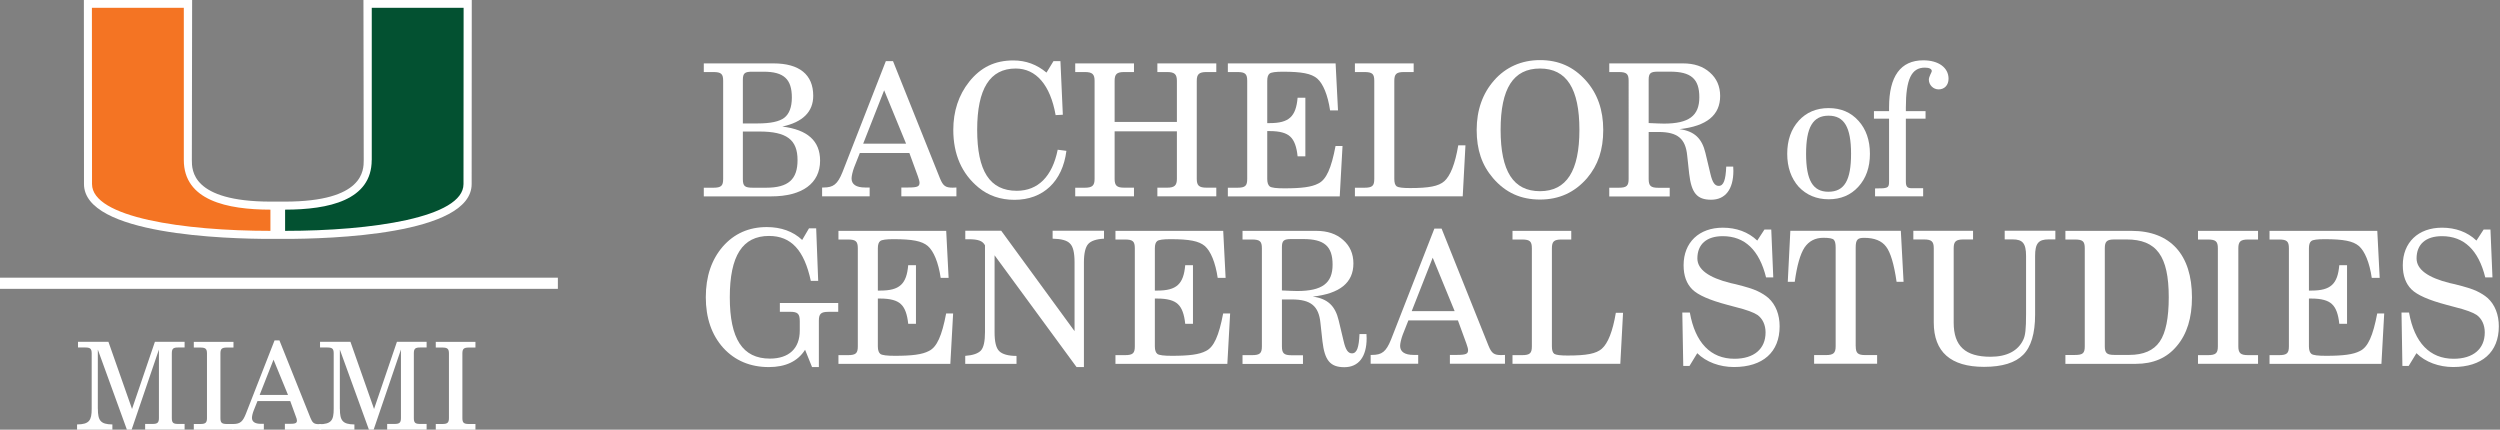
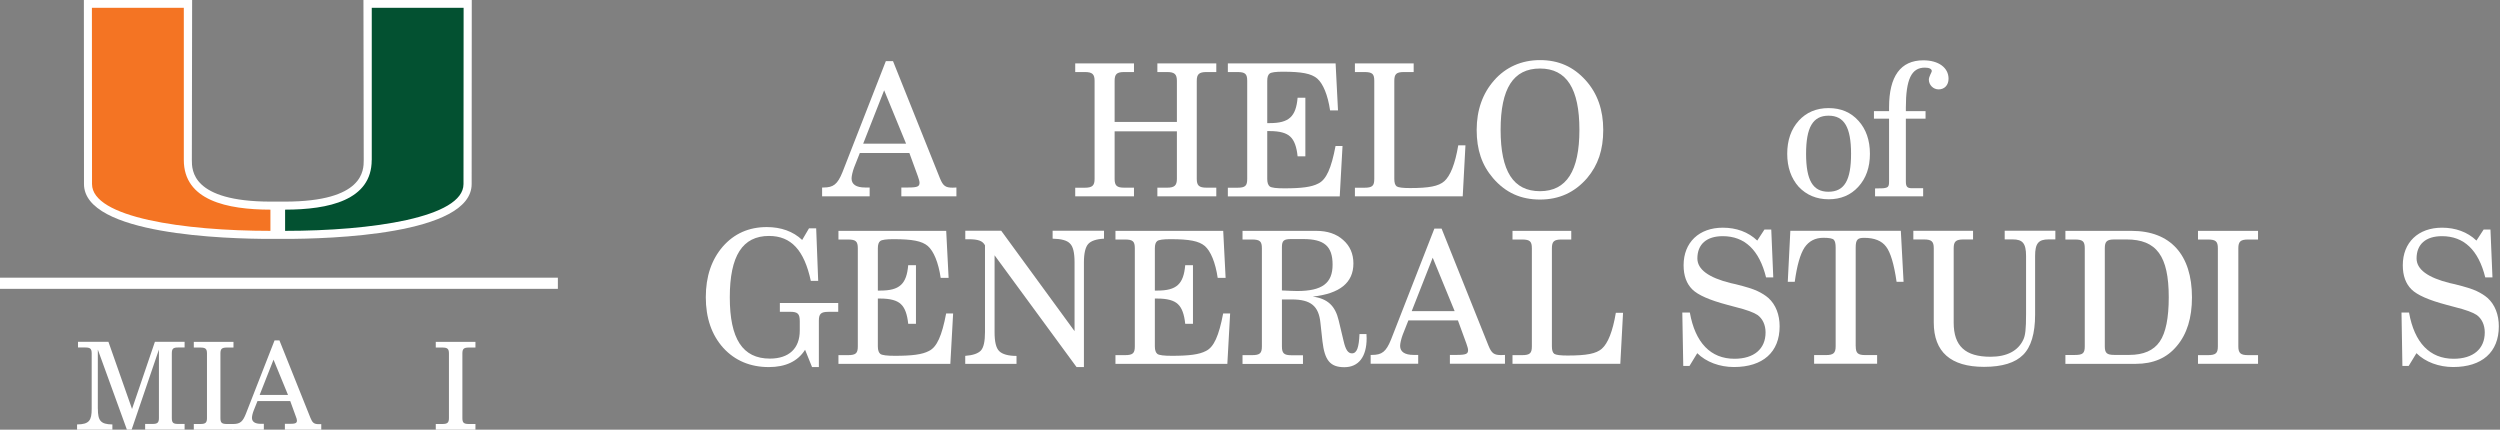
<svg xmlns="http://www.w3.org/2000/svg" id="Layer_1" version="1.1" viewBox="0 0 448 77">
  <rect x="0" y="0" width="448" height="77" fill="#808080" stroke="none" />
  <defs>
    <style>
      .st0 {
        fill: #035131;
      }

      .st1 {
        fill: #fff;
      }

      .st2 {
        fill: none;
        stroke: #fff;
        stroke-width: 2px;
      }

      .st3 {
        fill: #f47423;
      }
    </style>
  </defs>
  <path class="st1" d="M65.13,0l.05,28.68c0,1.84,0,7.43-14.08,7.45h-1.32s-1.32,0-1.32,0c-14.08-.02-14.08-5.61-14.08-7.45l.05-28.68H15.03l.02,32.98c0,9.12,25.58,9.83,33.42,9.83h2.63c7.84,0,33.42-.71,33.42-9.83l.02-32.98h-19.41Z" />
  <path class="st0" d="M66.62,28.68V1.4h16.46s-.02,30.49-.02,31.58c0,5.99-16.43,8.39-31.97,8.39,0-.75,0-2.61,0-3.8,7.78-.01,15.52-1.66,15.52-8.89" />
  <path class="st3" d="M32.94,28.68V1.4h-16.47s.02,30.49.02,31.58c0,5.99,16.43,8.39,31.97,8.39,0-.75,0-2.61,0-3.8-7.78-.01-15.52-1.66-15.52-8.89" />
  <line class="st2" y1="50.76" x2="99.97" y2="50.76" />
  <path class="st1" d="M17.54,73.27c0,2.07.46,2.77,2.6,2.79v.94h-6.33v-.94c2.2-.02,2.62-.74,2.62-2.79v-9.95c0-.85-.28-1.05-1.16-1.05h-1.29v-1.02h5.45l4.23,12.04,4.1-12.04h5.32v1.02h-1.16c-.87,0-1.13.2-1.13,1.05v11.6c0,.85.26,1.05,1.13,1.05h1.16v1.02h-7.07v-1.02h1.31c.87,0,1.16-.2,1.16-1.05v-12.28l-4.89,14.35h-.85l-5.21-14.35v10.62Z" />
  <path class="st1" d="M34.73,75.98h1.18c.89,0,1.18-.22,1.18-1.05v-11.6c0-.83-.28-1.05-1.18-1.05h-1.18v-1.02h7.11v1.02h-1.18c-.89,0-1.16.22-1.16,1.05v11.6c0,.83.26,1.05,1.16,1.05h1.18v1.02h-7.11v-1.02Z" />
  <path class="st1" d="M49.02,64.44l-2.49,6.33h5.08l-2.6-6.33ZM50.07,60.99l5.56,13.89c.35.85.61,1.13,1.5,1.13.13,0,.28,0,.44,0v.99h-6.52v-1.05h.83c.92,0,1.33-.07,1.33-.57,0-.17-.06-.44-.2-.76l-1-2.75h-5.87l-.68,1.7c-.2.5-.31,1.02-.31,1.31,0,.7.55,1.07,1.59,1.07h.54v1.05h-5.63v-1.02h.17c1.29,0,1.72-.52,2.25-1.85l5.13-13.13h.85Z" />
-   <path class="st1" d="M60.91,73.27c0,2.07.46,2.77,2.6,2.79v.94h-6.33v-.97c2.2-.02,2.62-.71,2.62-2.76v-9.95c0-.85-.28-1.05-1.16-1.05h-1.29v-1.02h5.45l4.23,12.04,4.1-12.04h5.32v1.02h-1.16c-.87,0-1.13.2-1.13,1.05v11.6c0,.85.26,1.05,1.13,1.05h1.16v1.02h-7.07v-1.02h1.31c.87,0,1.16-.2,1.16-1.05v-12.28l-4.89,14.35h-.85l-5.21-14.35v10.62Z" />
  <path class="st1" d="M78.09,75.98h1.18c.89,0,1.18-.22,1.18-1.05v-11.6c0-.83-.28-1.05-1.18-1.05h-1.18v-1.02h7.11v1.02h-1.18c-.89,0-1.16.22-1.16,1.05v11.6c0,.83.26,1.05,1.16,1.05h1.18v1.02h-7.11v-1.02Z" />
  <g>
-     <path class="st1" d="M126.12,35.19v-1.55h1.72c1.42,0,1.75-.36,1.75-1.58V14.49c0-1.22-.33-1.58-1.75-1.58h-1.72v-1.55h12.48c4.65,0,7.13,2.01,7.13,5.81,0,2.87-1.88,4.72-5.54,5.51,4.52.56,6.77,2.57,6.77,6.11,0,4.06-3.2,6.4-8.75,6.4h-12.08ZM133.12,22.12h2.64c2.31,0,3.89-.33,4.79-1.02.89-.69,1.35-1.91,1.35-3.63,0-3.3-1.45-4.62-5.05-4.62h-2.08c-1.29,0-1.65.26-1.65,1.45v7.82ZM133.12,23.57v8.52c0,1.29.36,1.55,1.82,1.55h2.34c3.99,0,5.64-1.49,5.64-4.95,0-3.66-1.95-5.12-6.83-5.12h-2.97Z" />
    <path class="st1" d="M158.74,10.96h1.29l8.42,21.02c.56,1.35.99,1.65,2.28,1.65.13,0,.5-.03.66-.03v1.58h-9.87v-1.58h1.25c1.68,0,2.01-.2,2.01-.86,0-.26-.13-.66-.3-1.16l-1.52-4.16h-8.88l-1.02,2.58c-.26.69-.46,1.55-.46,1.98,0,1.06.83,1.62,2.41,1.62h.83v1.58h-8.52v-1.58h.26c1.75,0,2.51-.56,3.4-2.77l7.76-19.87ZM162.37,25.75l-3.93-9.57-3.76,9.57h7.69Z" />
-     <path class="st1" d="M191.1,27.03c-.69,5.51-4.19,8.78-9.31,8.78-2.51,0-4.69-.76-6.44-2.21-3-2.47-4.52-5.94-4.52-10.33,0-3.33.96-6.24,2.84-8.61,2.08-2.61,4.62-3.83,7.92-3.83,2.24,0,4.22.73,5.94,2.18l1.25-2.05h1.25l.43,9.6-1.29.07c-.96-5.41-3.5-8.35-7.16-8.35-4.62,0-6.9,3.63-6.9,10.99s2.24,10.92,7.1,10.92c3.8,0,6.37-2.57,7.33-7.36l1.55.2Z" />
    <path class="st1" d="M192.68,35.19v-1.55h1.72c1.35,0,1.75-.4,1.75-1.58V14.49c0-1.19-.4-1.58-1.75-1.58h-1.72v-1.55h10.53v1.55h-1.75c-1.32,0-1.72.36-1.72,1.58v7.36h11.16v-7.36c0-1.19-.43-1.58-1.75-1.58h-1.75v-1.55h10.56v1.55h-1.75c-1.35,0-1.75.4-1.75,1.58v17.56c0,1.19.4,1.58,1.75,1.58h1.75v1.55h-10.56v-1.55h1.75c1.32,0,1.75-.4,1.75-1.58v-8.52h-11.16v8.52c0,1.22.4,1.58,1.72,1.58h1.75v1.55h-10.53Z" />
    <path class="st1" d="M220.03,35.19v-1.55h1.72c1.42,0,1.75-.36,1.75-1.58V14.49c0-1.22-.33-1.58-1.75-1.58h-1.72v-1.55h19.31l.43,8.42h-1.42c-.4-2.74-1.25-4.79-2.31-5.71-1.06-.89-2.74-1.22-6.14-1.22-1.29,0-2.08.1-2.38.33-.3.23-.43.66-.43,1.32v7.56h.46c3.43,0,4.69-1.16,4.98-4.55h1.39v10.5h-1.39c-.17-1.68-.59-2.87-1.32-3.53-.69-.66-1.91-.99-3.66-.99h-.46v8.58c0,.69.17,1.12.46,1.35.33.23,1.19.33,2.61.33,3.07,0,4.88-.23,6.07-.86,1.45-.69,2.34-2.74,3.1-6.73h1.25l-.5,9.04h-20.07Z" />
    <path class="st1" d="M242.8,35.19v-1.55h1.72c1.42,0,1.75-.36,1.75-1.58V14.49c0-1.22-.33-1.58-1.75-1.58h-1.72v-1.55h10.53v1.55h-1.75c-1.35,0-1.72.36-1.72,1.58v17.56c0,.69.13,1.12.43,1.35.3.2,1.09.3,2.38.3,3.43,0,5.12-.33,6.14-1.22,1.09-.96,1.95-3.1,2.51-6.44h1.29l-.49,9.14h-19.31Z" />
    <path class="st1" d="M267.72,14.43c2.11-2.41,4.95-3.66,8.25-3.66s5.97,1.16,8.19,3.63c2.11,2.34,3.14,5.31,3.14,8.88s-.92,6.3-2.9,8.65c-2.21,2.54-4.98,3.83-8.42,3.83s-6.17-1.22-8.42-3.83c-2.01-2.34-2.94-5.08-2.94-8.65s1.09-6.57,3.1-8.84ZM275.97,34.26c4.75,0,7.06-3.63,7.06-10.99s-2.28-10.99-7.06-10.99-7.06,3.56-7.06,10.99,2.28,10.99,7.06,10.99Z" />
-     <path class="st1" d="M288.38,35.19v-1.55h1.72c1.42,0,1.75-.36,1.75-1.58V14.49c0-1.22-.33-1.58-1.75-1.58h-1.72v-1.55h13.2c2.01,0,3.6.53,4.82,1.62,1.22,1.06,1.85,2.48,1.85,4.22,0,3.43-2.41,5.41-7.29,5.94,2.67.36,4.03,1.65,4.65,4.26l.89,3.73c.36,1.55.79,2.18,1.49,2.18.89,0,1.25-1.06,1.35-3.46h1.25c0,.17.03.59.03.76,0,3.33-1.45,5.18-3.99,5.18s-3.53-1.22-3.93-4.65l-.36-3.3c-.3-3-1.72-4.19-5.12-4.19h-1.78v8.42c0,1.22.36,1.58,1.72,1.58h2.05v1.55h-10.83ZM295.44,22.05l1.62.07c.26,0,.5.03,1.12.03,4.46,0,6.34-1.39,6.34-4.72s-1.52-4.59-5.25-4.59h-2.15c-1.32,0-1.68.26-1.68,1.45v7.76Z" />
    <path class="st1" d="M322.31,21.65c1.39-1.52,3.17-2.28,5.38-2.28s3.99.76,5.35,2.28c1.35,1.49,2.05,3.47,2.05,5.91s-.69,4.39-2.08,5.91c-1.35,1.49-3.14,2.24-5.31,2.24s-3.99-.76-5.38-2.24c-1.35-1.52-2.05-3.5-2.05-5.91s.69-4.42,2.05-5.91ZM327.65,34.36c2.87,0,4.06-2.05,4.06-6.8s-1.22-6.83-4.03-6.83-4.03,2.08-4.03,6.83,1.22,6.8,3.99,6.8Z" />
    <path class="st1" d="M336.01,35.19v-1.42l1.42-.03c.92-.1,1.09-.26,1.09-1.22v-11.25h-2.71v-1.35h2.71v-.69c0-5.58,2.08-8.42,6.14-8.42,2.74,0,4.52,1.32,4.52,3.3,0,1.15-.73,1.91-1.78,1.91-.96,0-1.75-.79-1.75-1.75,0-.53.53-1.35.53-1.52,0-.4-.46-.63-1.25-.63-2.38,0-3.4,2.05-3.4,7.16v.63h3.53v1.35h-3.53v11.25c0,.96.26,1.22,1.09,1.22h2.01v1.45h-8.61Z" />
    <path class="st1" d="M139.75,55.88v-1.58h10.46v1.58h-1.75c-1.35,0-1.72.36-1.72,1.58v8.32h-1.22l-1.25-3.1c-1.32,2.08-3.5,3.1-6.5,3.1-3.33,0-6.07-1.16-8.15-3.43-2.08-2.31-3.14-5.35-3.14-9.08s1.02-6.73,3.04-9.08c2.05-2.34,4.69-3.5,7.89-3.5,2.51,0,4.72.76,6.34,2.31l1.22-2.08h1.29l.36,9.41h-1.32c-1.19-5.51-3.53-8.05-7.49-8.05-4.75,0-7.03,3.56-7.03,10.99s2.28,10.99,7.19,10.99c3.4,0,5.35-1.81,5.35-5.02v-1.65c0-1.35-.33-1.72-1.75-1.72h-1.82Z" />
    <path class="st1" d="M150.25,65.19v-1.55h1.72c1.42,0,1.75-.36,1.75-1.58v-17.56c0-1.22-.33-1.58-1.75-1.58h-1.72v-1.55h19.31l.43,8.42h-1.42c-.4-2.74-1.25-4.79-2.31-5.71-1.06-.89-2.74-1.22-6.14-1.22-1.29,0-2.08.1-2.38.33-.3.23-.43.66-.43,1.32v7.56h.46c3.43,0,4.69-1.16,4.98-4.55h1.39v10.5h-1.39c-.17-1.68-.59-2.87-1.32-3.53-.69-.66-1.91-.99-3.66-.99h-.46v8.58c0,.69.17,1.12.46,1.35.33.23,1.19.33,2.61.33,3.07,0,4.88-.23,6.07-.86,1.45-.69,2.34-2.74,3.1-6.73h1.25l-.5,9.04h-20.07Z" />
    <path class="st1" d="M172.97,65.19v-1.42c1.39-.1,2.31-.43,2.81-.96.5-.56.73-1.65.73-3.27v-15.58c-.43-.79-1.16-1.09-2.97-1.09h-.56v-1.52h6.44l13.14,17.99v-12.34c0-1.72-.26-2.84-.83-3.37-.53-.56-1.55-.83-3.1-.86v-1.42h9.21v1.42c-1.39.07-2.34.4-2.84.96-.49.56-.76,1.65-.76,3.27v18.78h-1.32l-14.69-20.03v13.8c0,1.68.26,2.81.83,3.37.56.56,1.62.86,3.1.86v1.42h-9.18Z" />
    <path class="st1" d="M199.89,65.19v-1.55h1.72c1.42,0,1.75-.36,1.75-1.58v-17.56c0-1.22-.33-1.58-1.75-1.58h-1.72v-1.55h19.31l.43,8.42h-1.42c-.4-2.74-1.25-4.79-2.31-5.71-1.06-.89-2.74-1.22-6.14-1.22-1.29,0-2.08.1-2.38.33-.3.23-.43.66-.43,1.32v7.56h.46c3.43,0,4.69-1.16,4.98-4.55h1.39v10.5h-1.39c-.17-1.68-.59-2.87-1.32-3.53-.69-.66-1.91-.99-3.66-.99h-.46v8.58c0,.69.17,1.12.46,1.35.33.23,1.19.33,2.61.33,3.07,0,4.88-.23,6.07-.86,1.45-.69,2.34-2.74,3.1-6.73h1.25l-.5,9.04h-20.07Z" />
    <path class="st1" d="M222.66,65.19v-1.55h1.72c1.42,0,1.75-.36,1.75-1.58v-17.56c0-1.22-.33-1.58-1.75-1.58h-1.72v-1.55h13.2c2.01,0,3.6.53,4.82,1.62,1.22,1.06,1.85,2.48,1.85,4.22,0,3.43-2.41,5.41-7.29,5.94,2.67.36,4.03,1.65,4.65,4.26l.89,3.73c.36,1.55.79,2.18,1.49,2.18.89,0,1.25-1.06,1.35-3.46h1.25c0,.17.03.59.03.76,0,3.33-1.45,5.18-3.99,5.18s-3.53-1.22-3.93-4.65l-.36-3.3c-.3-3-1.72-4.19-5.12-4.19h-1.78v8.42c0,1.22.36,1.58,1.72,1.58h2.05v1.55h-10.83ZM229.72,52.05l1.62.07c.26,0,.5.03,1.12.03,4.46,0,6.34-1.39,6.34-4.72s-1.52-4.59-5.25-4.59h-2.15c-1.32,0-1.68.26-1.68,1.45v7.76Z" />
    <path class="st1" d="M257.04,40.96h1.29l8.42,21.02c.56,1.35.99,1.65,2.28,1.65.13,0,.5-.03.66-.03v1.58h-9.87v-1.58h1.25c1.68,0,2.01-.2,2.01-.86,0-.26-.13-.66-.3-1.16l-1.52-4.16h-8.88l-1.02,2.58c-.26.69-.46,1.55-.46,1.98,0,1.06.83,1.62,2.41,1.62h.83v1.58h-8.52v-1.58h.26c1.75,0,2.51-.56,3.4-2.77l7.76-19.87ZM260.67,55.75l-3.93-9.57-3.76,9.57h7.69Z" />
    <path class="st1" d="M271.04,65.19v-1.55h1.72c1.42,0,1.75-.36,1.75-1.58v-17.56c0-1.22-.33-1.58-1.75-1.58h-1.72v-1.55h10.53v1.55h-1.75c-1.35,0-1.72.36-1.72,1.58v17.56c0,.69.13,1.12.43,1.35.3.2,1.09.3,2.38.3,3.43,0,5.12-.33,6.14-1.22,1.09-.96,1.95-3.1,2.51-6.44h1.29l-.49,9.14h-19.31Z" />
    <path class="st1" d="M302.79,65.58h-1.15l-.17-9.57h1.35c.96,5.41,3.73,8.28,7.99,8.28,3.53,0,5.58-1.78,5.58-4.72,0-1.35-.53-2.47-1.45-3.13-.63-.43-1.91-.92-3.93-1.42l-1.49-.4c-3.14-.83-5.25-1.75-6.27-2.77-1.02-1.02-1.55-2.44-1.55-4.32,0-4.09,2.77-6.73,7.03-6.73,2.41,0,4.55.76,6.17,2.31l1.29-1.98h1.22l.36,8.58h-1.29c-1.22-4.92-3.83-7.39-7.76-7.39-2.9,0-4.55,1.45-4.55,3.99,0,1.95,1.98,3.43,5.97,4.42l.89.2c1.85.46,3.14.86,3.89,1.22.76.36,1.42.76,1.98,1.25,1.32,1.19,2.01,3,2.01,5.08,0,4.62-3,7.29-8.19,7.29-2.54,0-4.98-.89-6.57-2.48l-1.39,2.28Z" />
    <path class="st1" d="M332.55,62.05c0,1.22.36,1.58,1.72,1.58h2.11v1.55h-11.29v-1.55h2.11c1.35,0,1.75-.36,1.75-1.58v-17.69c0-.69-.1-1.16-.33-1.39-.2-.23-.82-.36-1.85-.36-1.49,0-2.61.59-3.4,1.75-.76,1.16-1.35,3.2-1.75,6.14h-1.25l.46-9.14h19.8l.49,9.14h-1.25c-.46-3.17-1.09-5.28-1.88-6.3-.79-1.06-2.11-1.58-3.93-1.58-1.19,0-1.52.33-1.52,1.75v17.69Z" />
    <path class="st1" d="M342.88,41.36h10.69v1.55h-1.72c-1.35,0-1.75.36-1.75,1.58v13.33c0,4.19,2.08,6.11,6.6,6.11,2.94,0,4.95-1.06,5.88-3.07.36-.76.49-1.85.49-4.59v-10.4c0-2.28-.63-2.97-2.38-2.97h-1.45v-1.55h9.08v1.55h-1.22c-1.82,0-2.41.73-2.41,2.97v10.53c0,3.37-.73,5.78-2.15,7.19-1.42,1.42-3.73,2.15-7,2.15-5.97,0-9.01-2.67-9.01-7.95v-13.3c0-1.22-.4-1.58-1.75-1.58h-1.91v-1.55Z" />
    <path class="st1" d="M370.12,65.19v-1.58h1.72c1.42,0,1.75-.33,1.75-1.55v-17.56c0-1.22-.33-1.58-1.75-1.58h-1.72v-1.55h11.85c6.96,0,10.83,4.26,10.83,11.92,0,3.66-.89,6.57-2.71,8.71-1.78,2.15-4.22,3.2-7.36,3.2h-12.61ZM377.18,62.05c0,1.22.36,1.55,1.72,1.55h2.67c2.54,0,4.36-.79,5.45-2.38,1.09-1.58,1.62-4.22,1.62-7.95,0-7.39-2.18-10.36-7.56-10.36h-2.18c-1.35,0-1.72.36-1.72,1.58v17.56Z" />
    <path class="st1" d="M393.88,65.19v-1.55h1.78c1.42,0,1.78-.36,1.78-1.58v-17.56c0-1.22-.36-1.58-1.78-1.58h-1.78v-1.55h10.76v1.55h-1.78c-1.35,0-1.75.36-1.75,1.58v17.56c0,1.22.4,1.58,1.75,1.58h1.78v1.55h-10.76Z" />
-     <path class="st1" d="M406.7,65.19v-1.55h1.72c1.42,0,1.75-.36,1.75-1.58v-17.56c0-1.22-.33-1.58-1.75-1.58h-1.72v-1.55h19.31l.43,8.42h-1.42c-.4-2.74-1.25-4.79-2.31-5.71-1.06-.89-2.74-1.22-6.14-1.22-1.29,0-2.08.1-2.38.33-.3.23-.43.66-.43,1.32v7.56h.46c3.43,0,4.69-1.16,4.98-4.55h1.39v10.5h-1.39c-.17-1.68-.59-2.87-1.32-3.53-.69-.66-1.91-.99-3.66-.99h-.46v8.58c0,.69.17,1.12.46,1.35.33.23,1.19.33,2.61.33,3.07,0,4.88-.23,6.07-.86,1.45-.69,2.34-2.74,3.1-6.73h1.25l-.5,9.04h-20.07Z" />
    <path class="st1" d="M431.67,65.58h-1.16l-.16-9.57h1.35c.96,5.41,3.73,8.28,7.99,8.28,3.53,0,5.58-1.78,5.58-4.72,0-1.35-.53-2.47-1.45-3.13-.63-.43-1.91-.92-3.93-1.42l-1.49-.4c-3.14-.83-5.25-1.75-6.27-2.77-1.02-1.02-1.55-2.44-1.55-4.32,0-4.09,2.77-6.73,7.03-6.73,2.41,0,4.55.76,6.17,2.31l1.29-1.98h1.22l.36,8.58h-1.29c-1.22-4.92-3.83-7.39-7.76-7.39-2.9,0-4.55,1.45-4.55,3.99,0,1.95,1.98,3.43,5.97,4.42l.89.2c1.85.46,3.14.86,3.89,1.22.76.36,1.42.76,1.98,1.25,1.32,1.19,2.01,3,2.01,5.08,0,4.62-3,7.29-8.19,7.29-2.54,0-4.98-.89-6.57-2.48l-1.39,2.28Z" />
  </g>
</svg>